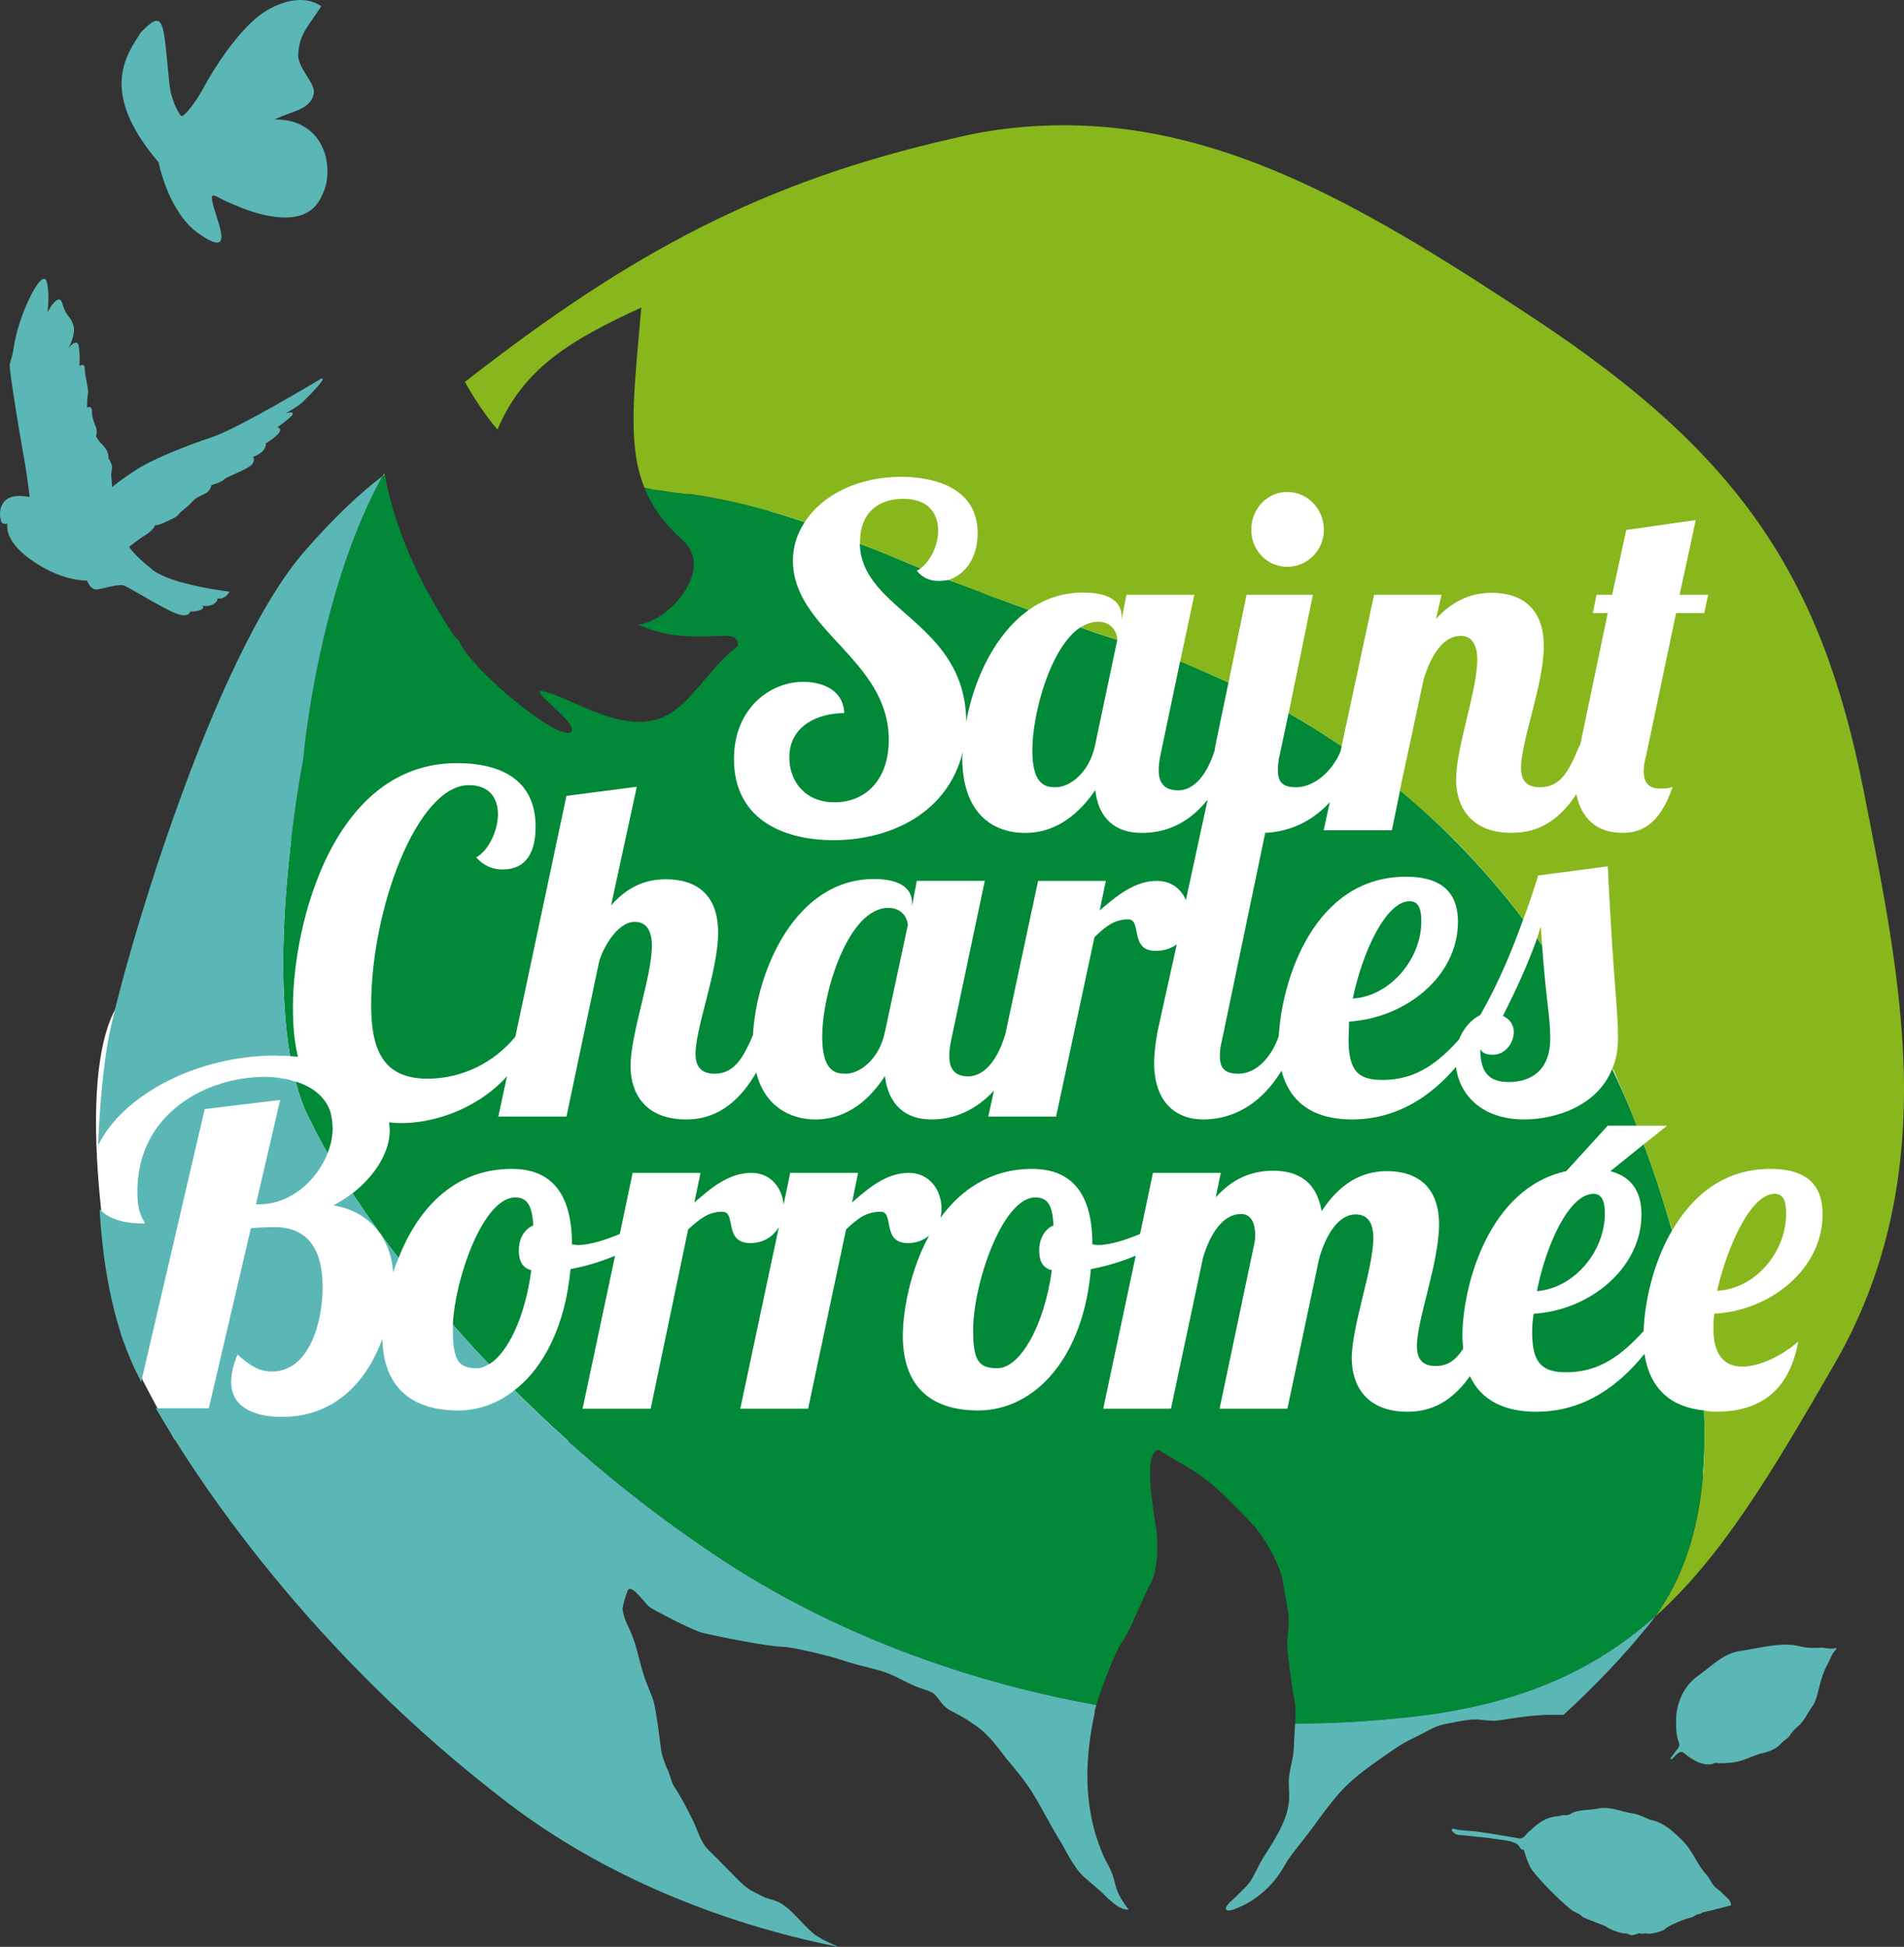
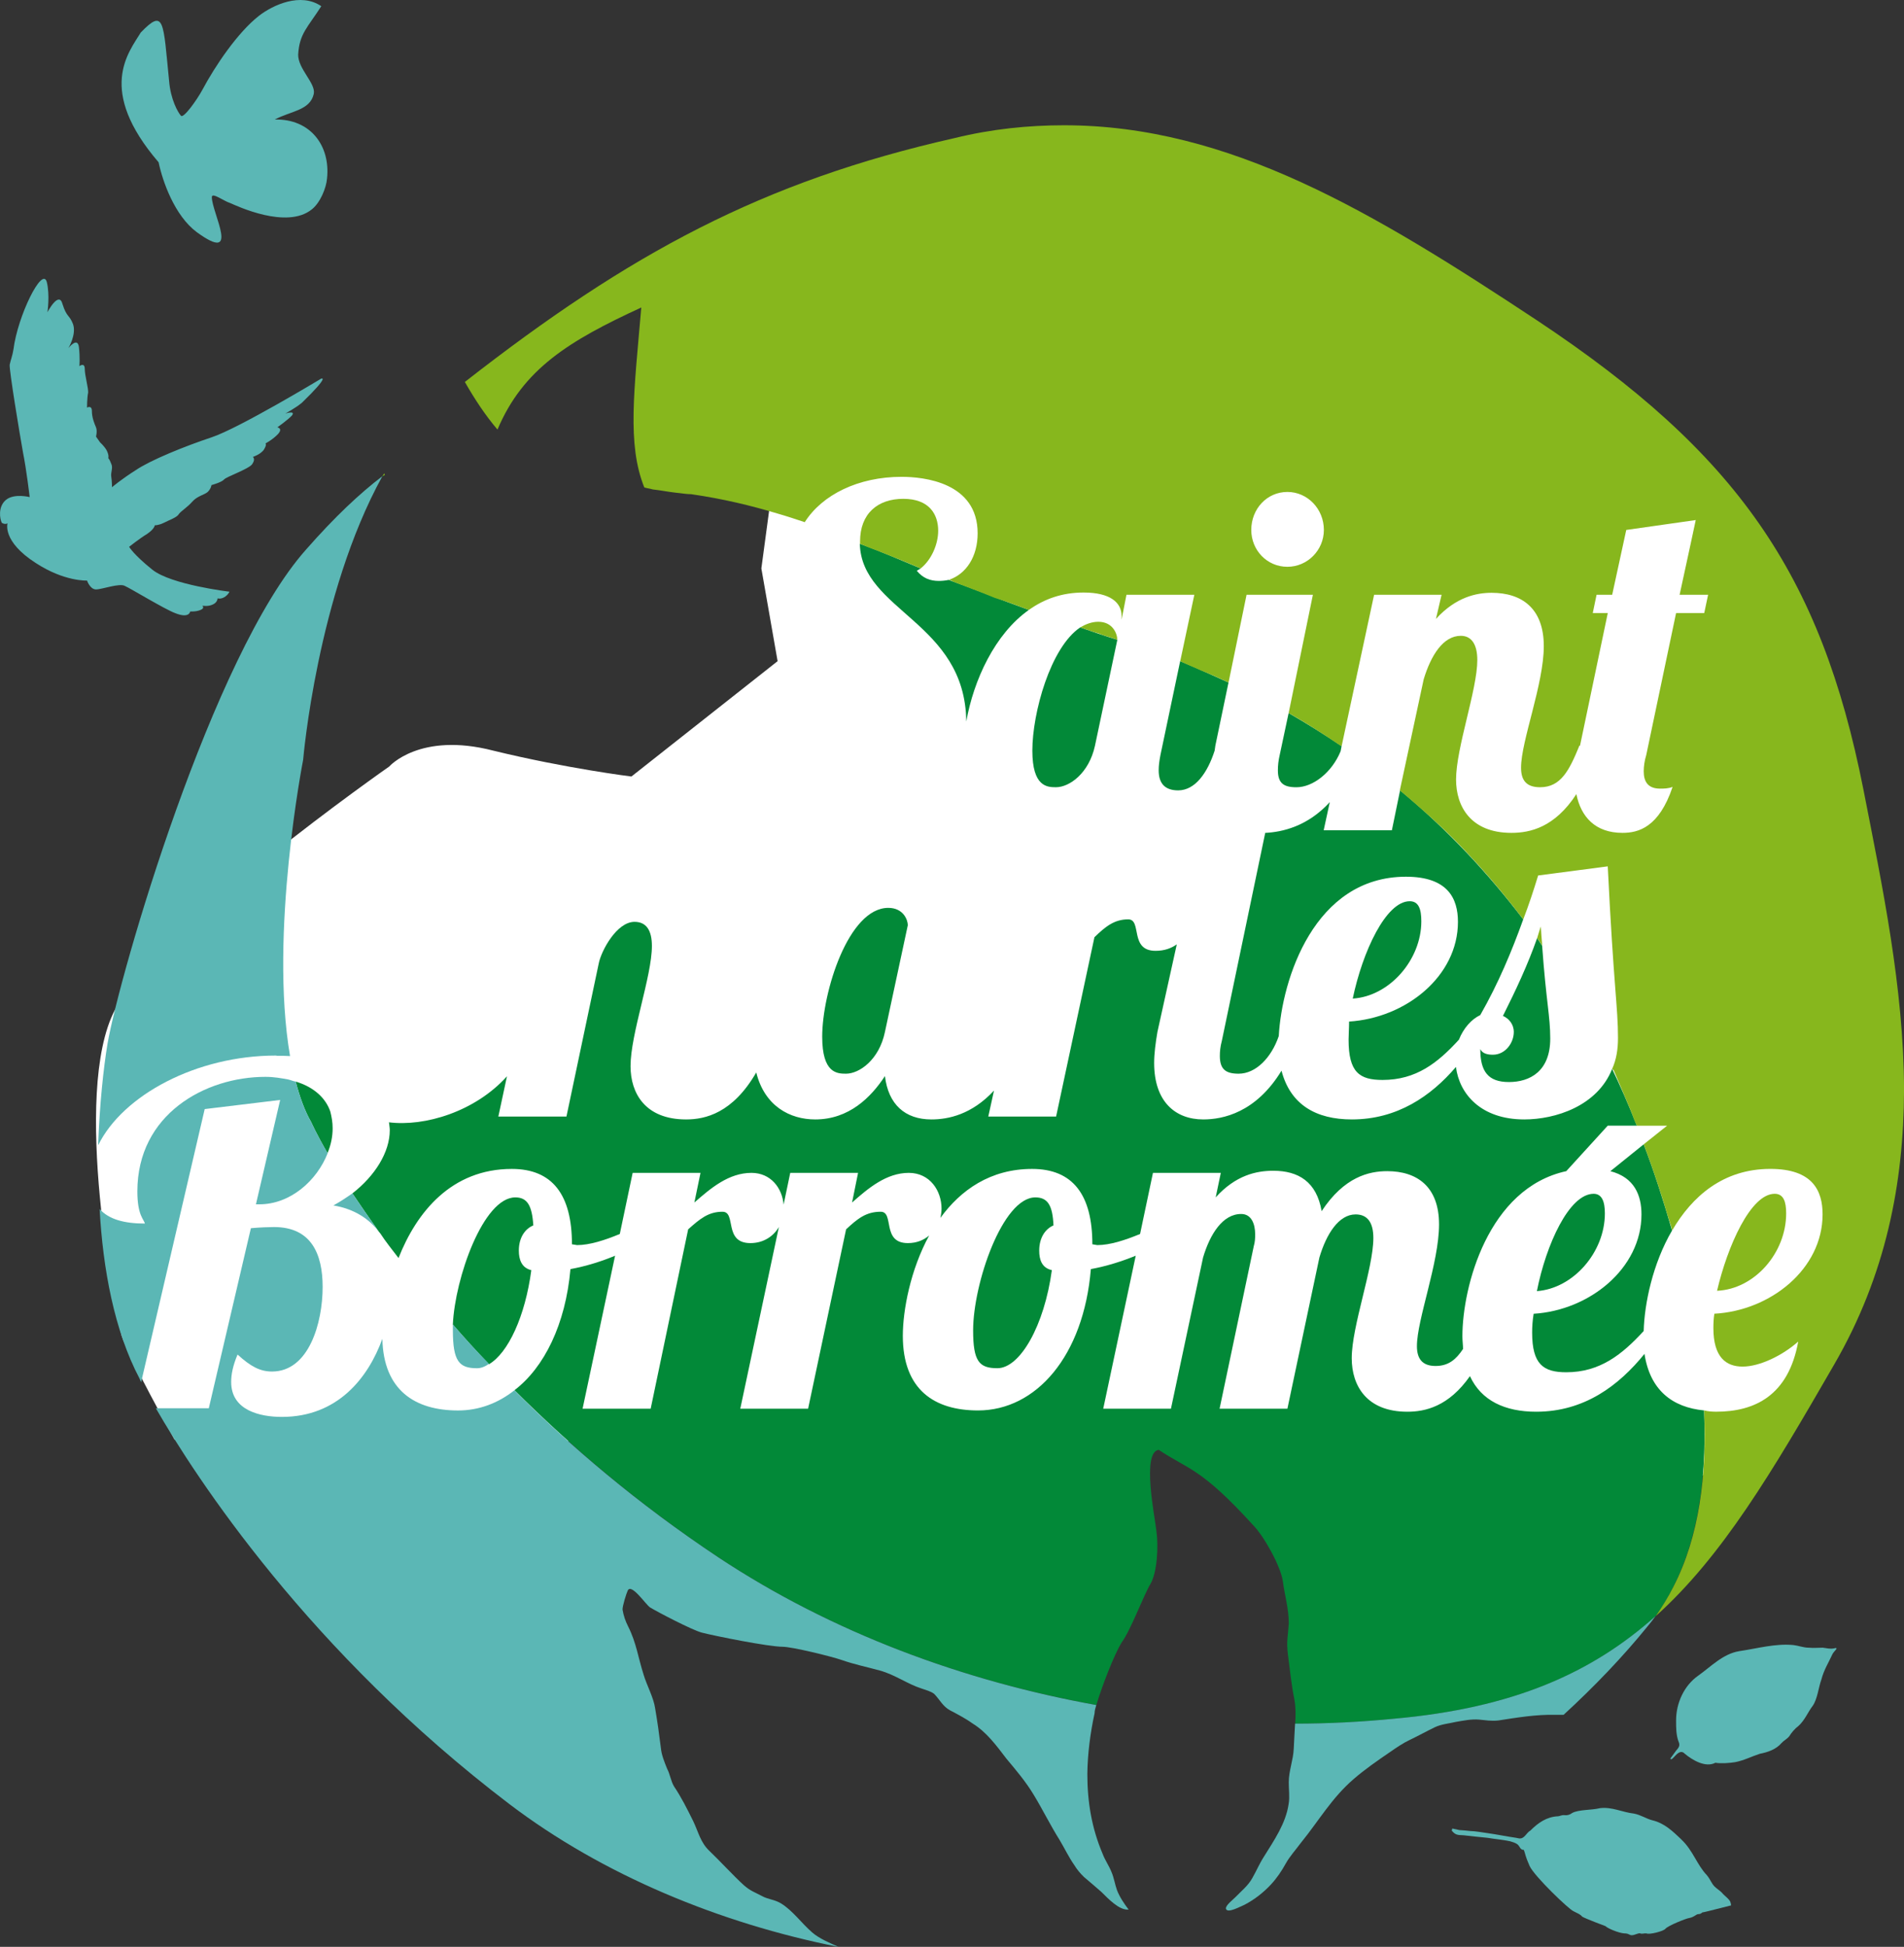
<svg xmlns="http://www.w3.org/2000/svg" xmlns:xlink="http://www.w3.org/1999/xlink" version="1.1" id="Layer_1" x="0px" y="0px" width="71.417px" height="73.011px" viewBox="0 0 71.417 73.011" enable-background="new 0 0 71.417 73.011" xml:space="preserve">
  <rect x="0" y="0" width="71.417" height="73.011" fill="#333333" stroke="none" />
  <g>
    <defs>
      <rect id="SVGID_1_" width="71.417" height="73.011" />
    </defs>
    <clipPath id="SVGID_2_">
      <use xlink:href="#SVGID_1_" overflow="visible" />
    </clipPath>
    <path clip-path="url(#SVGID_2_)" fill="#FFFFFF" d="M14.601,28.745c0,0,1.143-1.307,3.899-0.595   c2.747,0.67,5.184,0.971,5.184,0.971l5.483-4.326l-0.609-3.478l0.609-4.532l6.256-1.19l3.3,1.19l0.792,3.238h5.783   c0,0,0.586-3.43,3.422-3.238c2.821,0.174,2.736,3.608,2.736,3.608l6.014-0.37l3.739-1.316c0,0,1.496-1.153,2.724,0   c1.224,1.167,2.371,13.277,0.474,15.091c-1.875,1.86-2.283,5.15-2.283,5.15l3.646,2.803c0,0,3.966,1.438,3.966,3.018   s-1.341,8.628-4.813,10.269c-3.463,1.641-20.063-1.949-22.866-1.388c-2.798,0.601-35.506,0.343-35.506,0.343   s-1.758-3.168-1.987-3.903c-0.206-0.718-1.894-9.093-0.253-12.219C5.958,34.777,14.601,28.745,14.601,28.745" />
    <path clip-path="url(#SVGID_2_)" fill="#028938" d="M61.654,42.914l-1.251,1.008c0.909,0.233,1.167,0.914,1.167,1.622   c0,2.023-1.95,3.599-4.045,3.725c-0.042,0.263-0.056,0.488-0.056,0.704c0,1.19,0.417,1.49,1.279,1.49   c1.266,0,2.095-0.666,2.905-1.547c0.028-1.026,0.337-2.526,1.064-3.769C62.382,44.984,62.024,43.884,61.654,42.914" />
    <path clip-path="url(#SVGID_2_)" fill="#028938" d="M39.608,29.523c0.506,0,1.237-0.524,1.462-1.551l0.84-3.979   c-0.488-0.15-0.962-0.314-1.393-0.464c-1.12,0.755-1.795,3.211-1.795,4.621C38.723,29.504,39.275,29.523,39.608,29.523" />
    <path clip-path="url(#SVGID_2_)" fill="#028938" d="M11.676,42.089c0,0,0.183,0.421,0.609,1.156   c0.132-0.317,0.192-0.628,0.192-0.932c0-0.225-0.037-0.432-0.089-0.633c-0.173-0.497-0.604-0.909-1.298-1.12   C11.236,41.11,11.418,41.644,11.676,42.089" />
    <path clip-path="url(#SVGID_2_)" fill="#028938" d="M38.592,22.873c-1.125-0.402-2.104-0.801-3.009-1.125   c-0.108,0.023-0.239,0.038-0.366,0.038c-0.332,0-0.599-0.103-0.829-0.38l0.145-0.089c-0.824-0.346-1.565-0.666-2.282-0.923   c0.066,2.526,3.951,2.924,3.993,6.665C36.521,25.502,37.316,23.773,38.592,22.873" />
    <path clip-path="url(#SVGID_2_)" fill="#028938" d="M33.193,38.701l0.858-4.003c0-0.201-0.169-0.651-0.732-0.651   c-1.495,0-2.479,3.164-2.479,4.832c0,1.373,0.558,1.387,0.895,1.387C32.237,40.265,32.977,39.741,33.193,38.701" />
    <path clip-path="url(#SVGID_2_)" fill="#028938" d="M20.004,45.956c-0.047-0.75-0.229-1.051-0.675-1.051   c-1.2,0-2.263,3.023-2.343,4.768c0.427,0.496,0.876,0.988,1.354,1.49c0.722-0.423,1.36-1.801,1.589-3.529   c-0.361-0.085-0.468-0.395-0.468-0.732C19.461,46.41,19.695,46.082,20.004,45.956" />
    <path clip-path="url(#SVGID_2_)" fill="#028938" d="M58.749,43.921l1.556-1.706h1.092c-0.327-0.825-0.642-1.537-0.928-2.128   c-0.553,1.396-2.133,1.894-3.295,1.894c-1.631,0-2.437-0.961-2.563-1.968c-0.938,1.096-2.203,1.968-3.904,1.968   c-1.34,0-2.306-0.548-2.639-1.828c-0.962,1.58-2.207,1.828-2.935,1.828c-1.04,0-1.842-0.657-1.842-2.119   c0-0.341,0.052-0.75,0.123-1.162l0.726-3.285c-0.206,0.146-0.459,0.243-0.797,0.243c-0.989,0-0.497-1.18-1.025-1.18   c-0.521,0-0.849,0.266-1.267,0.67l-1.438,6.726h-2.544l0.215-0.975c-0.834,0.899-1.715,1.082-2.348,1.082   c-0.989,0-1.617-0.563-1.743-1.626c-0.525,0.801-1.35,1.626-2.615,1.626c-0.947,0-1.898-0.497-2.212-1.762   c-0.882,1.527-1.913,1.762-2.63,1.762c-1.537,0-2.085-0.984-2.085-1.997c0-1.213,0.801-3.374,0.801-4.508   c0-0.581-0.206-0.905-0.651-0.905c-0.671,0-1.247,1.087-1.341,1.551l-1.213,5.751h-2.555l0.324-1.51   c-1.195,1.327-3.084,1.894-4.429,1.726v-0.023c0.014,0.126,0.033,0.233,0.033,0.318c0,0.829-0.558,1.715-1.402,2.371   c0.286,0.422,0.624,0.919,0.994,1.438l0.052,0.062c0.206,0.317,0.444,0.608,0.684,0.924c0.675-1.716,1.982-3.342,4.25-3.342   c1.524,0,2.255,0.97,2.255,2.826l0.192,0.031c0.473,0,1.05-0.187,1.603-0.417l0.482-2.292h2.545l-0.23,1.112   c0.615-0.539,1.289-1.112,2.142-1.112c0.727,0,1.153,0.573,1.205,1.191l0.249-1.191h2.544l-0.225,1.112   c0.609-0.539,1.289-1.112,2.128-1.112c0.797,0,1.228,0.676,1.228,1.341c0,0.117-0.019,0.243-0.043,0.348   c0.756-1.04,1.871-1.837,3.44-1.837c1.528,0,2.26,0.97,2.26,2.826l0.183,0.031c0.482,0,1.05-0.187,1.607-0.417l0.483-2.292h2.545   l-0.192,0.919c0.749-0.83,1.523-0.998,2.16-0.998c0.938,0,1.626,0.408,1.814,1.515c0.848-1.289,1.779-1.5,2.46-1.5   c1.12,0,1.944,0.581,1.944,1.997c0,1.438-0.83,3.569-0.83,4.564c0,0.454,0.184,0.745,0.699,0.745c0.487,0,0.77-0.245,1.031-0.638   c0-0.149-0.024-0.3-0.024-0.479C54.854,48.261,55.814,44.559,58.749,43.921" />
    <path clip-path="url(#SVGID_2_)" fill="#028938" d="M39.515,45.956c-0.032-0.75-0.215-1.051-0.68-1.051   c-1.232,0-2.334,3.238-2.334,4.987c0,1.162,0.225,1.419,0.91,1.419c0.853,0,1.762-1.602,2.043-3.678   c-0.379-0.085-0.474-0.395-0.474-0.732C38.98,46.41,39.215,46.082,39.515,45.956" />
    <path clip-path="url(#SVGID_2_)" fill="#028938" d="M46.46,40.266c0.647,0,1.229-0.602,1.505-1.411   c0.117-2.118,1.326-5.976,4.771-5.976c1.57,0,1.95,0.816,1.95,1.693c0,2.039-1.95,3.604-4.083,3.739   c0,0.244-0.019,0.492-0.019,0.68c0,1.223,0.407,1.509,1.274,1.509c1.261,0,2.067-0.637,2.864-1.509   c0.174-0.436,0.473-0.769,0.801-0.923c0.68-1.191,1.181-2.391,1.612-3.59c-1.321-1.73-2.85-3.375-4.62-4.837l-0.307,1.495h-2.558   l0.229-1.055c-0.838,0.919-1.799,1.125-2.422,1.154l-1.627,7.799c-0.061,0.229-0.075,0.407-0.075,0.571   C45.757,40.107,45.982,40.266,46.46,40.266" />
-     <path clip-path="url(#SVGID_2_)" fill="#028938" d="M11.175,39.633c-0.126-0.529-0.187-1.111-0.187-1.842   c0-3.188,1.527-9.172,6.148-9.172c1.683,0,2.953,0.647,2.953,2.381c0,0.923-0.323,1.608-1.242,1.608   c-0.262,0-0.642-0.071-0.984-0.455c0.422-0.225,0.815-0.947,0.815-1.626c0-0.567-0.299-1.083-1.087-1.083   c-1.945,0-3.669,4.645-3.669,8.249c0,1.635,0.421,2.76,2.108,2.76c1.299,0,2.489-0.591,3.3-1.574l1.917-9.031l2.638-0.342   l-0.965,4.452c0.731-0.844,1.504-0.984,2.053-0.984c1.139,0,1.963,0.562,1.963,2.002c0,1.425-0.848,3.552-0.848,4.546   c0,0.445,0.188,0.745,0.712,0.745c0.741,0,1.078-0.596,1.444-1.448c0.122-2.4,1.589-5.854,4.536-5.854   c1.008,0,1.43,0.37,1.43,0.895v0.117l0.178-0.942h2.55l-1.27,6.018c-0.043,0.211-0.062,0.389-0.062,0.553   c0,0.502,0.229,0.759,0.707,0.759c0.675,0,1.153-0.741,1.402-1.607l1.223-5.722h2.54l-0.229,1.106   c0.624-0.529,1.294-1.106,2.146-1.106c0.539,0,0.904,0.3,1.087,0.717l0.816-3.764c-0.858,1.074-1.824,1.248-2.476,1.248   c-1.007,0-1.626-0.563-1.738-1.608c-0.549,0.801-1.388,1.608-2.635,1.608c-1.198,0-2.356-0.722-2.356-2.831l0.018-0.211   c-0.534,2.235-2.638,3.313-4.84,3.313c-2.03,0-3.741-0.876-3.741-3.042c0-1.897,1.351-2.895,2.597-2.895   c0.619,0,1.495,0.234,1.542,1.171c-0.942,0-2.062,0.445-2.062,1.664c0,0.88,0.576,1.682,1.696,1.682   c1.177,0,2.034-0.852,2.034-2.348c0-3.018-3.595-4.101-3.595-6.715c0-0.507,0.146-0.999,0.441-1.44   c-1.504-0.519-2.952-0.899-4.842-1.105c-0.412-0.038-0.796-0.114-1.175-0.198c0.285,0.708,0.736,1.345,1.429,1.964   c1.261,1.134-0.563,3.093-1.664,3.178c1.12,0.496,2.091,0.459,2.77,0.436c0.633-0.024,0.989-0.084,0.979,0.361   c-2.006,1.584-2.151,3.932-5.788,2.301c-3.636-1.636-0.06,0.51-0.473,0.919c-0.436,0.422-3.852-2.414-4.208-3.427   c-0.085-0.066-0.164-0.131-0.225-0.238c-0.329-0.516-2.006-2.972-2.555-5.967l-0.089,0.052c-2.451,4.447-2.971,10.633-2.971,10.633   s-1.28,6.506-0.492,11.113C10.988,39.61,11.076,39.623,11.175,39.633" />
    <path clip-path="url(#SVGID_2_)" fill="#028938" d="M60.197,45.505c0-0.44-0.108-0.735-0.422-0.735   c-0.914,0-1.781,1.893-2.128,3.65C59.011,48.321,60.197,46.963,60.197,45.505" />
    <path clip-path="url(#SVGID_2_)" fill="#028938" d="M61.683,50.773c-0.961,1.186-2.254,2.17-4.063,2.17   c-1.167,0-2.059-0.412-2.484-1.335c-0.802,1.144-1.683,1.335-2.349,1.335c-1.532,0-2.085-0.984-2.085-2.006   c0-1.204,0.811-3.369,0.811-4.509c0-0.581-0.221-0.885-0.665-0.885c-0.633,0-1.098,0.735-1.359,1.616l-1.2,5.671h-2.544   l1.284-6.102c0.042-0.137,0.051-0.291,0.051-0.433c0-0.388-0.136-0.768-0.525-0.768c-0.692,0-1.166,0.75-1.429,1.631l-1.205,5.671   h-2.54l1.219-5.737c-0.52,0.211-1.078,0.39-1.683,0.502c-0.272,3.268-2.057,5.301-4.232,5.301c-1.631,0-2.821-0.77-2.821-2.799   c0-0.96,0.286-2.479,0.988-3.762c-0.206,0.172-0.463,0.285-0.8,0.285c-0.994,0-0.497-1.176-1.018-1.176   c-0.553,0-0.871,0.263-1.298,0.66l-1.425,6.726h-2.544l1.448-6.814c-0.192,0.332-0.558,0.604-1.069,0.604   c-1.017,0-0.515-1.176-1.045-1.176c-0.529,0-0.844,0.263-1.289,0.66l-1.406,6.726h-2.554l1.219-5.737   c-0.507,0.211-1.069,0.39-1.674,0.502c-0.183,2.076-0.988,3.693-2.099,4.541c2.081,2.076,4.602,4.241,7.662,6.276   c4.246,2.813,9.186,4.634,14.163,5.53c0.188-0.639,0.666-1.899,0.957-2.357c0.337-0.459,0.829-1.791,1.078-2.193   c0.242-0.428,0.304-1.384,0.215-1.996c-0.047-0.46-0.559-2.943,0.089-3.023c1.116,0.745,1.579,0.665,3.548,2.831   c0.399,0.407,1.022,1.523,1.106,2.085c0.074,0.557,0.225,1.036,0.225,1.598c-0.033,0.512-0.094,0.652-0.033,1.157   c0.075,0.568,0.131,1.145,0.244,1.693c0.051,0.286,0.051,0.576,0.028,0.904c1.251,0,2.493-0.065,3.692-0.183   c4.499-0.398,7.447-1.72,9.828-3.848c1.504-2.091,1.94-4.837,1.818-7.715C62.719,52.779,61.889,52.126,61.683,50.773" />
    <path clip-path="url(#SVGID_2_)" fill="#028938" d="M52.877,33.798c-0.896,0-1.772,1.902-2.137,3.651   c1.378-0.085,2.572-1.453,2.572-2.896C53.313,34.098,53.214,33.798,52.877,33.798" />
    <path clip-path="url(#SVGID_2_)" fill="#028938" d="M44.192,29.641c0.642,0,1.105-0.67,1.368-1.49l0.027-0.188l0.493-2.367   c-0.591-0.267-1.177-0.538-1.813-0.801l-0.741,3.525c-0.042,0.224-0.065,0.384-0.065,0.571   C43.461,29.37,43.687,29.641,44.192,29.641" />
    <path clip-path="url(#SVGID_2_)" fill="#028938" d="M47.932,28.891c0,0.479,0.217,0.633,0.694,0.633   c0.623,0,1.331-0.553,1.659-1.35l0.037-0.192c-0.628-0.427-1.308-0.848-1.987-1.241l-0.333,1.564   C47.951,28.526,47.932,28.704,47.932,28.891" />
    <path clip-path="url(#SVGID_2_)" fill="#028938" d="M56.373,38.1c0.225,0.095,0.408,0.313,0.408,0.601   c0,0.412-0.319,0.853-0.783,0.853c-0.184,0-0.389-0.032-0.474-0.211c0,0.835,0.29,1.236,1.073,1.236   c0.787,0,1.551-0.401,1.551-1.63c0-0.844-0.153-1.383-0.304-3.483c-0.061-0.102-0.122-0.182-0.188-0.285   C57.301,36.189,56.87,37.107,56.373,38.1" />
    <path clip-path="url(#SVGID_2_)" fill="#5BB7B5" d="M48.527,65.583C48.509,66,48.34,66.417,48.34,66.834   c-0.004,0.253,0.042,0.549-0.004,0.814c-0.104,0.732-0.549,1.373-0.929,1.983c-0.174,0.271-0.285,0.544-0.432,0.797   c-0.155,0.286-0.417,0.492-0.628,0.712c-0.084,0.089-0.379,0.31-0.365,0.437c0.046,0.206,0.576-0.099,0.693-0.141   c0.38-0.198,0.713-0.46,0.994-0.76c0.229-0.248,0.398-0.501,0.563-0.797c0.149-0.268,0.37-0.506,0.566-0.773   c0.661-0.811,1.158-1.687,1.979-2.39c0.427-0.37,0.904-0.698,1.358-1.008c0.235-0.164,0.497-0.342,0.746-0.459   c0.317-0.15,0.614-0.318,0.94-0.475c0.249-0.116,0.513-0.135,0.793-0.2c0.281-0.048,0.571-0.108,0.857-0.086   c0.249,0.021,0.45,0.063,0.731,0.033c0.688-0.106,1.416-0.229,2.133-0.211h0.313c1.153-1.058,2.222-2.174,3.149-3.317   c0.113-0.132,0.207-0.259,0.3-0.385c-2.381,2.128-5.328,3.45-9.828,3.849c-1.2,0.117-2.441,0.183-3.692,0.183   C48.564,64.951,48.537,65.273,48.527,65.583" />
    <path clip-path="url(#SVGID_2_)" fill-rule="evenodd" clip-rule="evenodd" fill="#5BB7B5" d="M1.113,18.642   c0,0-0.572-0.146-0.881,0.098c-0.319,0.257-0.239,0.726-0.164,0.867c0.131,0.08,0.215,0.018,0.215,0.018s-0.215,0.671,1.055,1.487   c1.083,0.707,1.926,0.66,1.926,0.66s0.113,0.333,0.337,0.333c0.225,0,0.9-0.253,1.093-0.126c0.211,0.094,1.481,0.866,1.87,1.012   c0.543,0.22,0.571-0.061,0.571-0.061s0.216,0.019,0.389-0.057c0.169-0.065,0.066-0.159,0.066-0.159s0.22,0.047,0.407-0.051   c0.165-0.08,0.165-0.225,0.165-0.225s0.098,0.042,0.243-0.037c0.15-0.085,0.202-0.211,0.202-0.211s-2.184-0.258-2.892-0.825   c-0.703-0.563-0.872-0.858-0.872-0.858s0.394-0.314,0.675-0.483c0.286-0.196,0.286-0.323,0.286-0.323s0.145,0,0.319-0.084   c0.22-0.114,0.515-0.211,0.581-0.333c0.084-0.118,0.328-0.263,0.502-0.464c0.192-0.221,0.454-0.258,0.585-0.37   c0.127-0.127,0.141-0.258,0.141-0.258s0.384-0.104,0.473-0.211c0.089-0.104,0.91-0.385,1.05-0.568   c0.145-0.206,0.028-0.276,0.028-0.276s0.31-0.102,0.422-0.286c0.117-0.196,0.051-0.22,0.051-0.22s0.277-0.145,0.474-0.356   c0.192-0.216-0.028-0.248-0.028-0.248s0.398-0.281,0.553-0.45c0.136-0.198-0.258-0.066-0.258-0.066s0.394-0.211,0.628-0.408   c1.073-1.04,0.722-0.904,0.722-0.904s-3.089,1.865-4.115,2.203c-1.012,0.337-2.282,0.852-2.836,1.227   c-0.557,0.352-0.895,0.643-0.895,0.643s0-0.221-0.028-0.395c-0.028-0.154,0.075-0.328,0-0.482c-0.07-0.188-0.112-0.211-0.112-0.211   s0.042-0.099-0.066-0.305c-0.098-0.164-0.239-0.286-0.239-0.286l-0.155-0.22c0,0,0.056-0.21,0-0.346   c-0.056-0.132-0.155-0.362-0.155-0.614c0-0.23-0.182-0.127-0.182-0.127s0-0.379,0.042-0.562c0.01-0.179-0.127-0.647-0.127-0.887   c0-0.261-0.201-0.107-0.201-0.107s0.029-0.315-0.019-0.717c-0.051-0.398-0.393,0.042-0.393,0.042s0.309-0.516,0.173-0.9   c-0.136-0.356-0.234-0.243-0.394-0.749c-0.135-0.521-0.566,0.304-0.566,0.304s0.098-0.637-0.024-1.134   c-0.164-0.61-1.092,1.265-1.251,2.531c-0.038,0.238-0.103,0.389-0.141,0.571c-0.019,0.221,0.375,2.597,0.497,3.277   C0.996,17.629,1.113,18.642,1.113,18.642" />
    <path clip-path="url(#SVGID_2_)" fill-rule="evenodd" clip-rule="evenodd" fill="#5BB7B5" d="M62.653,65.949l0.215-0.295   c0.089-0.104,0.169-0.185,0.089-0.349c-0.089-0.253-0.089-0.505-0.089-0.782c0-0.66,0.305-1.316,0.83-1.682   c0.482-0.342,0.923-0.815,1.533-0.918c0.679-0.099,1.358-0.296,2.038-0.23c0.196,0.023,0.375,0.099,0.571,0.099   c0.179,0.018,0.361,0,0.529,0c0.137,0.018,0.282,0.052,0.408,0.028c0.244-0.065,0.009,0.104-0.042,0.211   c-0.142,0.313-0.323,0.591-0.417,0.956c-0.104,0.275-0.146,0.731-0.324,0.983c-0.192,0.253-0.295,0.54-0.534,0.755   c-0.141,0.108-0.253,0.239-0.351,0.394c-0.085,0.103-0.202,0.154-0.286,0.249c-0.207,0.243-0.525,0.347-0.811,0.402   c-0.31,0.099-0.587,0.248-0.924,0.314c-0.196,0.033-0.539,0.06-0.745,0.023C63.97,66.304,63.468,66,63.196,65.77   C62.957,65.508,62.718,66.108,62.653,65.949" />
    <path clip-path="url(#SVGID_2_)" fill-rule="evenodd" clip-rule="evenodd" fill="#5BB7B5" d="M6.788,4.342   c0.094,0.108,0.591-0.581,0.801-0.97c0.483-0.904,1.322-2.151,2.124-2.779c0.52-0.403,1.56-0.89,2.338-0.361   c-0.511,0.801-0.82,1.022-0.867,1.814c-0.009,0.539,0.666,1.078,0.586,1.472c-0.136,0.628-0.872,0.646-1.462,0.965   c1.326-0.033,2.09,0.975,1.959,2.208c-0.028,0.36-0.258,0.918-0.572,1.162c-0.942,0.759-2.812-0.131-3.065-0.24   c-0.235-0.07-0.684-0.417-0.684-0.219c0,0.586,1.106,2.53-0.567,1.311c-0.83-0.618-1.28-1.902-1.43-2.619   c-2.338-2.723-1.115-4.125-0.67-4.865c0.895-0.928,0.839-0.422,1.064,1.814C6.399,3.729,6.671,4.211,6.788,4.342" />
    <path clip-path="url(#SVGID_2_)" fill="#5BB7B5" d="M64.921,71.385l-0.009-0.028c-0.019-0.126-0.235-0.258-0.328-0.38   c-0.094-0.093-0.192-0.146-0.282-0.238c-0.111-0.118-0.153-0.263-0.267-0.398l-0.014-0.019c-0.366-0.38-0.521-0.929-0.951-1.332   l-0.02-0.022c-0.313-0.296-0.623-0.597-1.072-0.703c-0.23-0.058-0.437-0.206-0.699-0.253c-0.421-0.047-0.82-0.258-1.265-0.202   c-0.323,0.08-0.787,0.047-1.04,0.179c-0.09,0.07-0.193,0.097-0.286,0.084c-0.118-0.014-0.184,0.042-0.253,0.042   c-0.417,0.019-0.736,0.239-1.031,0.534c-0.16,0.089-0.221,0.319-0.422,0.296l-0.117-0.023c-0.371-0.053-0.722-0.128-1.064-0.175   c-0.211-0.027-0.436-0.074-0.655-0.08c-0.142-0.018-0.268-0.026-0.408-0.036l-0.262-0.057l-0.024,0.075   c0.136,0.169,0.216,0.169,0.446,0.178c0.29,0.033,0.585,0.066,0.895,0.095c0.271,0.047,0.566,0.069,0.854,0.131   c0.093,0.027,0.191,0.057,0.267,0.111c0.107,0.085,0.098,0.211,0.243,0.211c0.071,0.184,0.038,0.198,0.216,0.602   c0.178,0.389,1.49,1.644,1.65,1.7c0.173,0.09,0.243,0.107,0.322,0.201c0.108,0.07,0.876,0.357,0.876,0.357   c0.076,0.084,0.503,0.261,0.703,0.271c0.179,0,0.179,0.069,0.286,0.069c0.104,0,0.249-0.093,0.314-0.069   c0.065,0.032,0.149-0.011,0.233,0c0.085,0.057,0.639-0.075,0.713-0.175c0.099-0.116,0.778-0.388,0.891-0.401   c0.183-0.033,0.263-0.146,0.338-0.146c0.131,0,0.131-0.08,0.192-0.069c0.027,0,0.933-0.234,1.04-0.259L64.921,71.385" />
    <path clip-path="url(#SVGID_2_)" fill="#5BB7B5" d="M14.212,46.195c-0.37-0.521-0.708-1.019-0.994-1.439   c-0.211,0.146-0.454,0.31-0.712,0.45C13.303,45.34,13.855,45.72,14.212,46.195" />
    <path clip-path="url(#SVGID_2_)" fill="#5BB7B5" d="M9.731,45.164c1.167,0,2.161-0.896,2.559-1.917   c-0.431-0.736-0.614-1.157-0.614-1.157c-0.258-0.45-0.441-0.98-0.586-1.529c-0.094-0.013-0.173-0.055-0.286-0.08   c-0.258-0.046-0.525-0.097-0.848-0.097c-2.259,0-4.804,1.401-4.804,4.297c0,0.909,0.253,1.049,0.281,1.205   c-0.768,0-1.349-0.156-1.696-0.544c0.121,2.226,0.548,4.564,1.499,6.36l0.057,0.136l2.385-10.245l2.831-0.343L9.6,45.164H9.731" />
-     <path clip-path="url(#SVGID_2_)" fill="#5BB7B5" d="M14.259,46.279c0.3,0.408,0.45,0.909,0.487,1.438   c0.061-0.168,0.122-0.359,0.202-0.538C14.708,46.865,14.47,46.574,14.259,46.279" />
    <path clip-path="url(#SVGID_2_)" fill="#5BB7B5" d="M10.345,39.586l0.057,0.009c0.173,0,0.327,0,0.477,0.01   c-0.787-4.603,0.492-11.113,0.492-11.113s0.521-6.19,2.972-10.634c-0.839,0.638-1.781,1.519-2.859,2.747   C7.96,24.556,4.491,36.512,4.033,39.141c-0.151,0.909-0.296,2.263-0.352,3.81C4.609,41.063,7.379,39.586,10.345,39.586" />
    <path clip-path="url(#SVGID_2_)" fill="#5BB7B5" d="M17.896,51.312c0.141,0,0.309-0.062,0.445-0.168   c-0.478-0.483-0.927-0.977-1.354-1.473v0.206C16.986,51.054,17.22,51.312,17.896,51.312" />
    <path clip-path="url(#SVGID_2_)" fill="#5BB7B5" d="M41.689,70.2c-0.089-0.226-0.244-0.445-0.328-0.671   c-0.412-0.966-0.576-1.949-0.576-3.004c0.009-0.755,0.112-1.542,0.272-2.277c0-0.089,0.027-0.188,0.064-0.305   c-4.977-0.896-9.917-2.719-14.163-5.53c-3.06-2.034-5.591-4.199-7.663-6.275c-0.618,0.492-1.345,0.758-2.113,0.758   c-1.617,0-2.798-0.758-2.84-2.688c-0.535,1.472-1.683,2.929-3.768,2.929c-0.816,0-1.903-0.24-1.903-1.308   c0-0.295,0.065-0.613,0.239-1.031c0.501,0.455,0.848,0.637,1.294,0.637c1.387,0,1.898-1.832,1.898-3.172   c0-1.238-0.427-2.246-1.824-2.246c-0.159,0-0.52,0.011-0.867,0.043l-1.579,6.753H5.846c1.495,2.593,5.746,9.131,13.267,14.849   c3.492,2.651,7.879,4.466,12.341,5.352c-0.328-0.149-0.727-0.313-0.989-0.543c-0.413-0.356-0.722-0.815-1.176-1.093   c-0.245-0.146-0.483-0.146-0.708-0.272c-0.291-0.153-0.432-0.191-0.675-0.402c-0.375-0.337-0.933-0.946-1.299-1.293   c-0.332-0.314-0.407-0.698-0.604-1.111c-0.234-0.473-0.44-0.886-0.722-1.308c-0.121-0.201-0.15-0.464-0.258-0.66   c-0.107-0.269-0.21-0.517-0.234-0.778c-0.061-0.497-0.131-0.998-0.216-1.491c-0.056-0.397-0.318-0.872-0.431-1.256   c-0.21-0.656-0.271-1.194-0.58-1.809c-0.113-0.226-0.169-0.399-0.211-0.633c-0.005-0.132,0.14-0.601,0.196-0.718   c0.136-0.28,0.68,0.534,0.834,0.634c0.277,0.169,1.575,0.849,1.945,0.946c0.539,0.137,2.512,0.53,3.028,0.53   c0.347,0,1.828,0.36,2.231,0.501c0.44,0.155,0.946,0.262,1.411,0.389c0.581,0.159,1.035,0.507,1.584,0.681   c0.145,0.051,0.332,0.098,0.459,0.195c0.211,0.217,0.323,0.47,0.596,0.618c0.305,0.161,0.6,0.315,0.866,0.507   c0.512,0.319,0.881,0.825,1.247,1.304c0.365,0.436,0.727,0.861,1.026,1.358c0.333,0.548,0.623,1.14,0.965,1.684   c0.193,0.322,0.352,0.66,0.563,0.96c0.089,0.149,0.216,0.301,0.355,0.436c0.23,0.197,0.464,0.39,0.656,0.563   c0.249,0.243,0.666,0.697,1.021,0.66c-0.164-0.212-0.337-0.47-0.436-0.726C41.816,70.659,41.788,70.428,41.689,70.2" />
    <polygon clip-path="url(#SVGID_2_)" fill="#87B71D" points="14.414,17.751 14.343,17.858 14.414,17.825 14.433,17.807  " />
    <polygon clip-path="url(#SVGID_2_)" fill="#028938" points="14.343,17.858 14.343,17.877 14.413,17.826  " />
    <path clip-path="url(#SVGID_2_)" fill="#87B71D" d="M41.197,23.318c-0.249,0-0.469,0.089-0.68,0.211   c0.216,0.07,0.455,0.164,0.689,0.225c0.174,0.08,0.38,0.126,0.566,0.192l0.136,0.047C41.909,23.769,41.74,23.318,41.197,23.318" />
    <path clip-path="url(#SVGID_2_)" fill="#028938" d="M41.773,23.946l0.137,0.047L41.773,23.946 M40.518,23.529   c0.215,0.07,0.455,0.164,0.689,0.225C40.973,23.693,40.732,23.6,40.518,23.529" />
    <path clip-path="url(#SVGID_2_)" fill="#87B71D" d="M57.793,34.744c-0.047,0.15-0.094,0.291-0.136,0.437   c0.065,0.102,0.136,0.182,0.191,0.285C57.826,35.241,57.812,35.007,57.793,34.744" />
    <path clip-path="url(#SVGID_2_)" fill="#028938" d="M57.656,35.181c0.066,0.103,0.137,0.183,0.192,0.285   C57.793,35.364,57.723,35.284,57.656,35.181" />
    <path clip-path="url(#SVGID_2_)" fill="#87B71D" d="M48.288,21.256c-0.764,0-1.354-0.623-1.354-1.382   c0-0.792,0.59-1.425,1.354-1.425c0.754,0,1.369,0.633,1.369,1.425C49.657,20.633,49.042,21.256,48.288,21.256 M39.913,4.698   c-1.331,0-2.704,0.136-4.114,0.482c-7.208,1.627-12.181,4.317-18.363,9.144c0.375,0.656,0.769,1.252,1.224,1.786   c0.961-2.273,2.671-3.323,5.394-4.579c-0.267,3.126-0.539,5.123,0.113,6.749c0.122,0.037,0.215,0.042,0.318,0.075   c0.296,0.032,0.568,0.089,0.858,0.122c0.216,0.019,0.394,0.056,0.581,0.056c1.205,0.174,2.264,0.432,3.243,0.727   c0.343,0.098,0.666,0.206,1.018,0.323c0.656-1.035,2.015-1.701,3.631-1.701c0.83,0,2.854,0.206,2.854,2.118   c0,0.872-0.427,1.533-1.088,1.748c0.062,0.005,0.137,0.038,0.179,0.07c0.502,0.192,1.018,0.385,1.556,0.605   c0.399,0.118,0.844,0.291,1.275,0.45c0.586-0.417,1.256-0.652,2.053-0.652c0.998,0,1.425,0.375,1.425,0.881v0.137l0.182-0.934   h2.546l-0.529,2.49c0.262,0.135,0.523,0.229,0.772,0.346c0.37,0.146,0.703,0.295,1.04,0.454l0.676-3.29h2.488l-0.909,4.435   c0.609,0.347,1.215,0.73,1.79,1.12c0.053,0.046,0.126,0.079,0.197,0.121l1.218-5.676h2.531l-0.211,0.906   c0.755-0.83,1.533-0.98,2.086-0.98c1.134,0,1.959,0.581,1.959,2.001c0,1.425-0.853,3.558-0.853,4.556   c0,0.445,0.173,0.735,0.713,0.735c0.782,0,1.096-0.633,1.476-1.56h0.023l1.041-4.973h-0.563l0.142-0.685h0.586l0.528-2.431   l2.606-0.371c0,0-0.258,1.218-0.605,2.802h1.069l-0.145,0.685h-1.056l-1.12,5.329c-0.064,0.206-0.094,0.426-0.094,0.605   c0,0.375,0.146,0.651,0.614,0.651c0.127,0,0.313,0,0.469-0.065c-0.511,1.522-1.284,1.724-1.88,1.724   c-1.021,0-1.56-0.604-1.729-1.453c-0.814,1.251-1.737,1.453-2.437,1.453c-1.523,0-2.076-0.989-2.076-2.001   c0-1.186,0.797-3.37,0.797-4.48c0-0.586-0.216-0.909-0.619-0.909c-0.66,0-1.119,0.73-1.392,1.63l-0.895,4.166   c0.351,0.295,0.665,0.568,1.008,0.872c1.362,1.209,2.559,2.569,3.622,3.965c0.211-0.549,0.389-1.092,0.558-1.645l2.611-0.342   c0.224,4.569,0.384,5.268,0.384,6.439c0,0.422-0.062,0.812-0.22,1.158l0.06,0.051c0.197,0.47,0.437,1.019,0.68,1.613   c0.053,0.164,0.104,0.295,0.188,0.464h1.135l-0.877,0.698c0.323,0.856,0.643,1.805,0.928,2.779   c0.053,0.154,0.104,0.296,0.137,0.454c0.75-1.283,1.917-2.31,3.684-2.31c1.593,0,1.959,0.824,1.959,1.706   c0,2.052-1.959,3.613-4.059,3.725c-0.028,0.174-0.037,0.361-0.037,0.534c0,1.103,0.478,1.449,1.096,1.449   c0.652,0,1.51-0.427,2.086-0.938c-0.366,2.03-1.636,2.63-3.075,2.63c-0.14,0-0.304-0.01-0.454-0.048   c0.104,2.405-0.173,4.716-1.157,6.622c-0.192,0.376-0.408,0.729-0.66,1.094c2.498-2.245,4.363-5.399,6.691-9.431   c1.954-3.37,2.611-6.828,2.624-10.282v-0.056c-0.013-3.801-0.81-7.592-1.526-11.244c-1.6-8.093-4.757-12.612-12.229-17.575   C51.513,7.956,46.118,4.698,39.913,4.698" />
    <path clip-path="url(#SVGID_2_)" fill="#028938" d="M61.654,42.914c0.323,0.856,0.643,1.805,0.929,2.778   C62.297,44.718,61.978,43.77,61.654,42.914" />
    <path clip-path="url(#SVGID_2_)" fill="#028938" d="M35.761,21.818c0.502,0.192,1.018,0.385,1.556,0.604   C36.778,22.204,36.263,22.011,35.761,21.818" />
    <path clip-path="url(#SVGID_2_)" fill="#028938" d="M60.529,40.139c0.197,0.469,0.437,1.018,0.681,1.611   C60.966,41.157,60.727,40.608,60.529,40.139" />
    <path clip-path="url(#SVGID_2_)" fill="#028938" d="M53.514,30.513c1.364,1.209,2.56,2.568,3.623,3.965   C56.073,33.081,54.878,31.722,53.514,30.513" />
    <path clip-path="url(#SVGID_2_)" fill="#028938" d="M25.923,18.548c1.205,0.159,2.264,0.417,3.267,0.711   C28.188,18.965,27.128,18.708,25.923,18.548 M24.167,18.28c0.117,0.037,0.215,0.042,0.318,0.084   C24.381,18.322,24.283,18.317,24.167,18.28" />
    <path clip-path="url(#SVGID_2_)" fill="#028938" d="M62.761,59.518c-0.192,0.376-0.408,0.728-0.661,1.093   C62.353,60.246,62.568,59.894,62.761,59.518" />
    <path clip-path="url(#SVGID_2_)" fill="#028938" d="M45.059,25.142c0.353,0.146,0.686,0.295,1.022,0.454   C45.744,25.437,45.411,25.288,45.059,25.142" />
    <path clip-path="url(#SVGID_2_)" fill="#028938" d="M50.125,27.86c0.053,0.046,0.126,0.079,0.197,0.121   C50.251,27.939,50.178,27.907,50.125,27.86" />
    <path clip-path="url(#SVGID_2_)" fill="#87B71D" d="M66.566,44.77c-0.9,0-1.768,1.959-2.161,3.637   c1.407-0.062,2.592-1.42,2.592-2.902C66.997,45.065,66.899,44.77,66.566,44.77" />
    <path clip-path="url(#SVGID_2_)" fill="#87B71D" d="M33.882,18.707c-0.961,0-1.622,0.553-1.622,1.598v0.089   c0.221,0.098,0.464,0.192,0.708,0.281c0.506,0.197,1.017,0.403,1.565,0.642c0.403-0.318,0.657-0.904,0.657-1.415   C35.189,19.283,34.852,18.707,33.882,18.707" />
    <path clip-path="url(#SVGID_2_)" fill="#028938" d="M32.26,20.394c0.22,0.099,0.464,0.192,0.708,0.281   C32.724,20.586,32.48,20.493,32.26,20.394" />
  </g>
</svg>